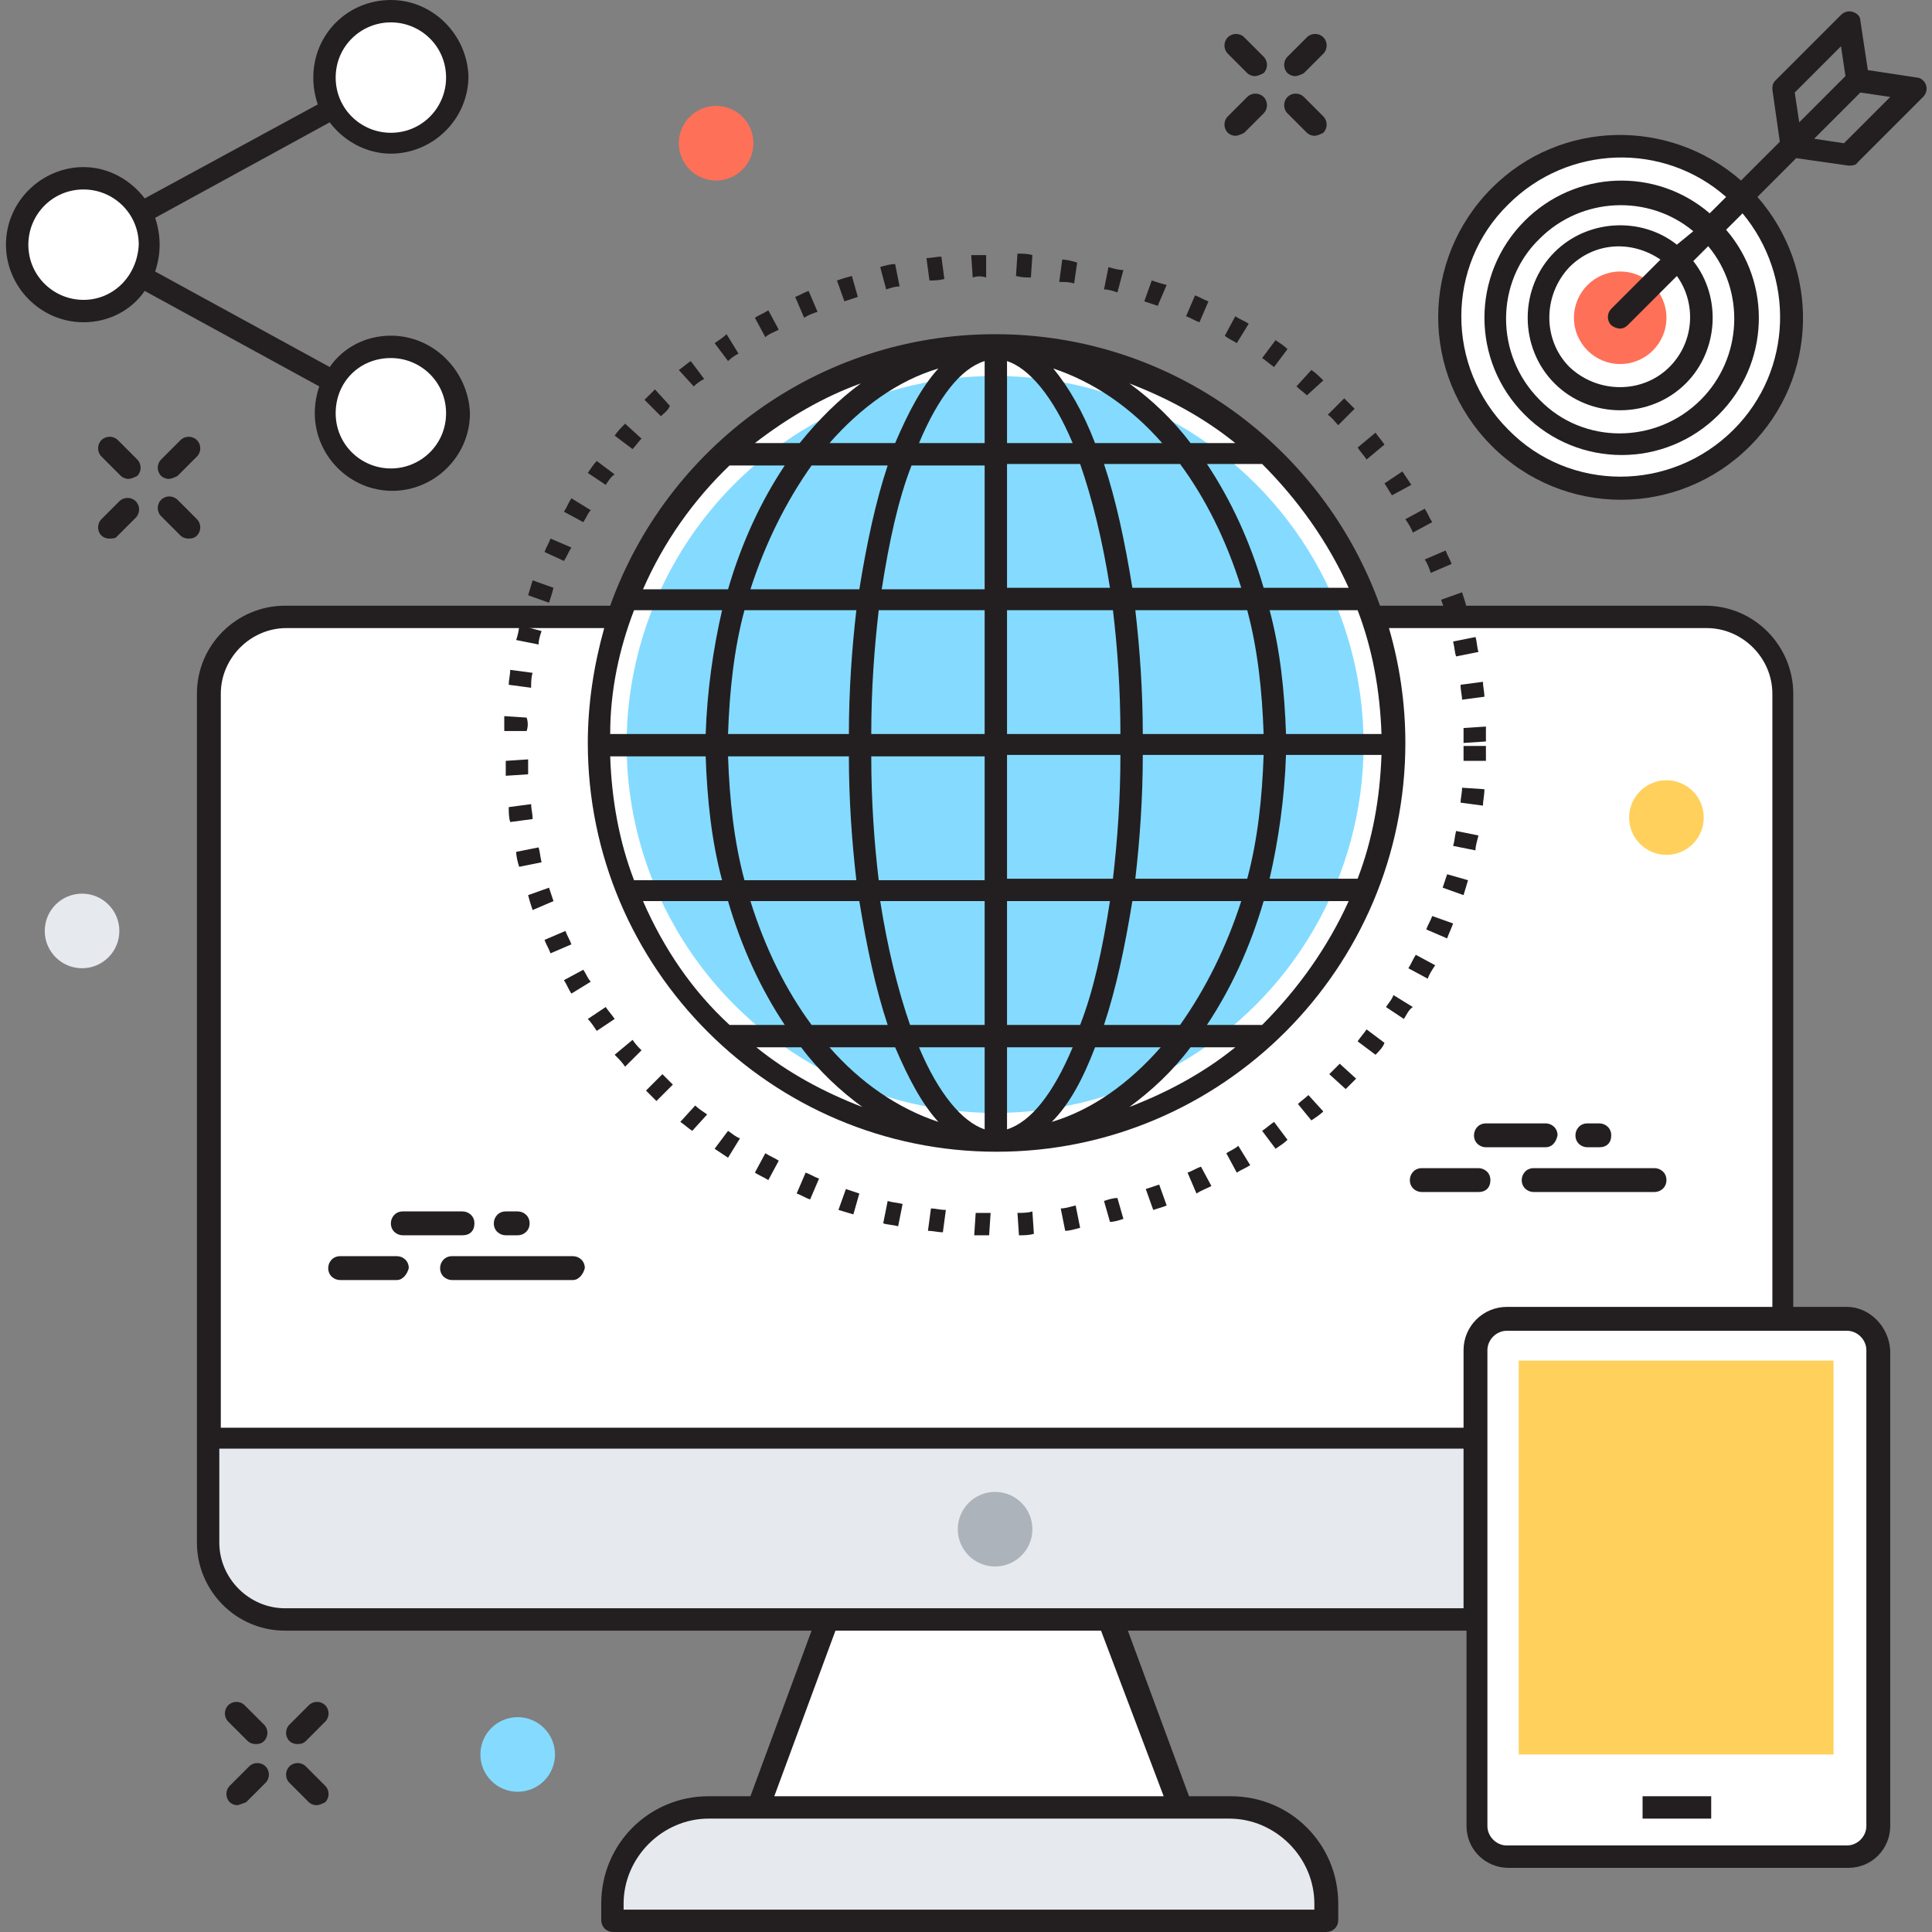
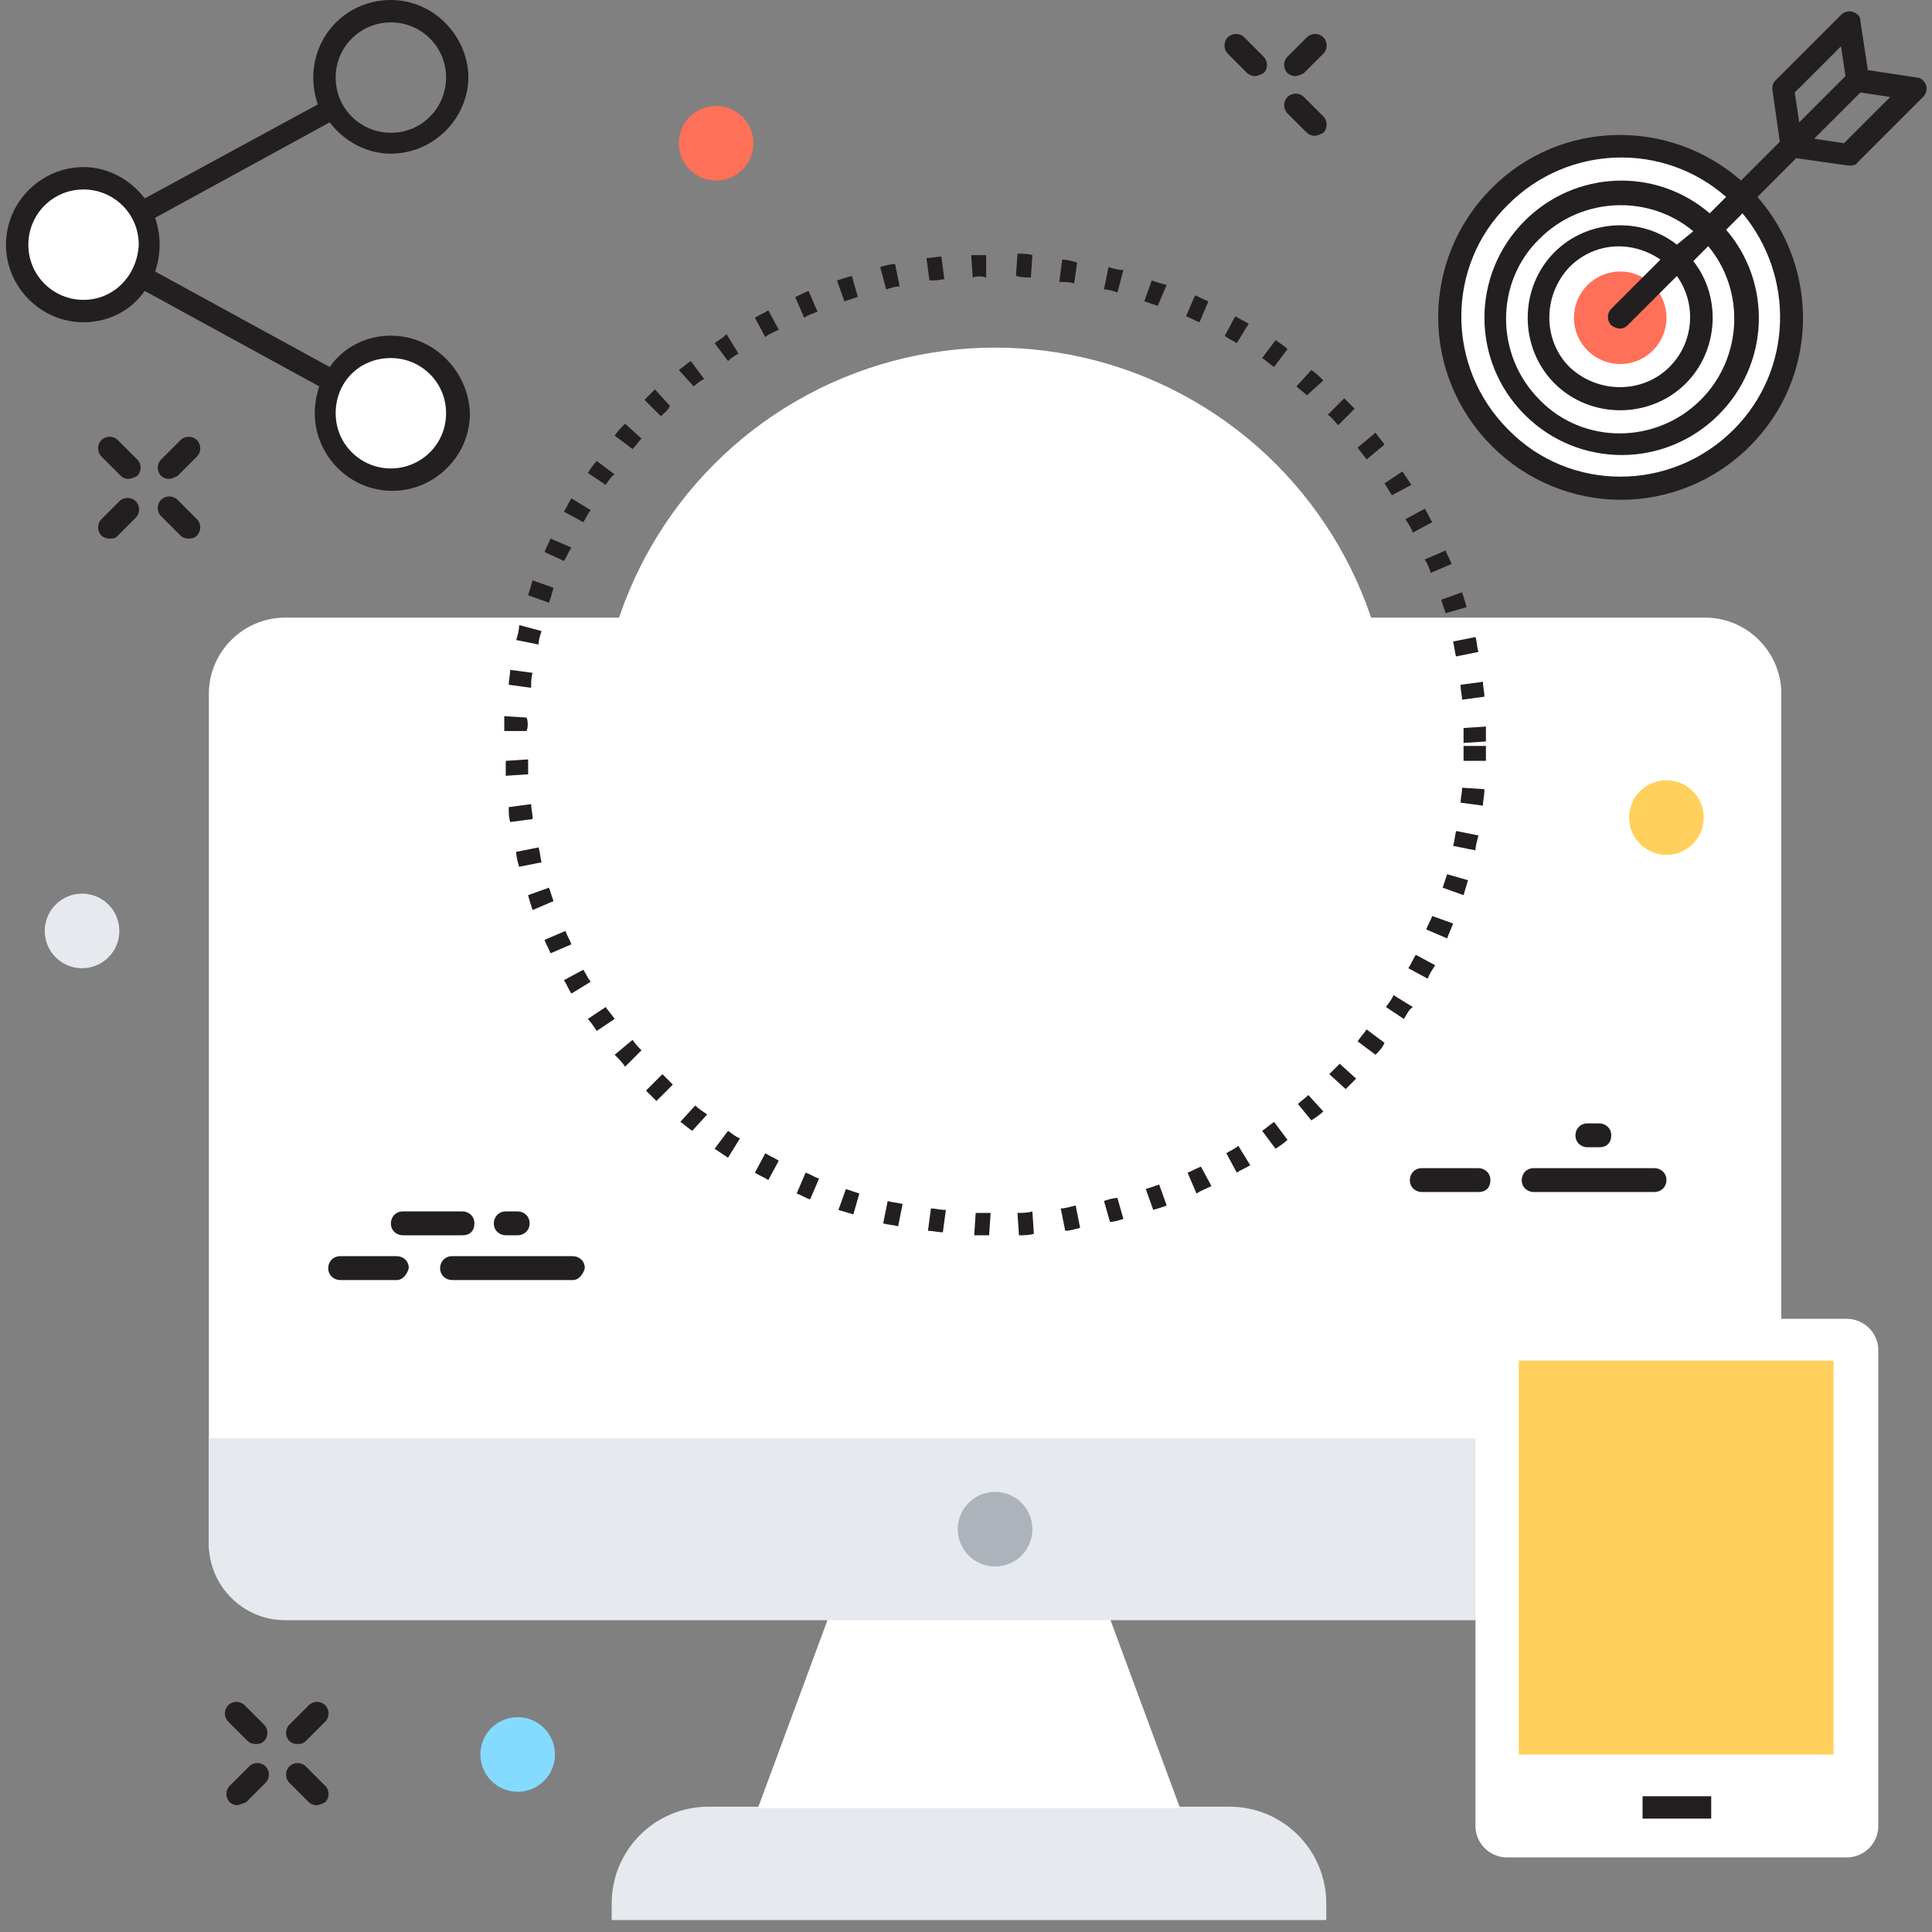
<svg xmlns="http://www.w3.org/2000/svg" version="1.1" id="Layer_1" x="0px" y="0px" viewBox="0 0 129.5 129.5" enable-background="new 0 0 129.5 129.5" xml:space="preserve">
  <rect x="0" y="0" width="129.5" height="129.5" fill="#808080" stroke="none" />
  <g>
    <g>
      <path fill="#E6E9EE" d="M88.9,128.7H41v-1.1c0-3.6,2.9-6.5,6.5-6.5h34.9c3.6,0,6.5,2.9,6.5,6.5V128.7z" />
      <polygon fill="#FFFFFF" points="79.1,121.2 50.8,121.2 55.5,108.5 74.4,108.5   " />
      <path fill="#FFFFFF" d="M114.4,108.5H19.1c-2.8,0-5.1-2.3-5.1-5.1V46.5c0-2.8,2.3-5.1,5.1-5.1h95.2c2.8,0,5.1,2.3,5.1,5.1v56.9    C119.5,106.3,117.2,108.5,114.4,108.5z" />
      <path fill="#E6E9EE" d="M14,96.4v7.1c0,2.8,2.3,5.1,5.1,5.1h95.2c2.8,0,5.1-2.3,5.1-5.1v-7.1H14z" />
      <path fill="#231F20" d="M66.3,82.8c-0.3,0-0.7,0-1,0l0.1-1.5c0.3,0,0.7,0,1,0L66.3,82.8z M68.3,82.8l-0.1-1.5c0.3,0,0.7,0,1-0.1    l0.1,1.5C69,82.8,68.6,82.8,68.3,82.8z M63.2,82.6c-0.3,0-0.7-0.1-1-0.1l0.2-1.5c0.3,0,0.6,0.1,1,0.1L63.2,82.6z M71.4,82.5    L71.1,81c0.3,0,0.6-0.1,1-0.2l0.3,1.5C72,82.4,71.7,82.5,71.4,82.5z M60.2,82.2c-0.3-0.1-0.7-0.1-1-0.2l0.3-1.5    c0.3,0.1,0.6,0.1,1,0.2L60.2,82.2z M74.4,81.9L74,80.5c0.3-0.1,0.6-0.2,0.9-0.2l0.4,1.4C75,81.8,74.7,81.9,74.4,81.9z M57.2,81.4    c-0.3-0.1-0.7-0.2-1-0.3l0.5-1.4c0.3,0.1,0.6,0.2,0.9,0.3L57.2,81.4z M77.3,81.1l-0.5-1.4c0.3-0.1,0.6-0.2,0.9-0.3l0.5,1.4    C78,80.9,77.6,81,77.3,81.1z M54.3,80.4c-0.3-0.1-0.6-0.3-0.9-0.4l0.6-1.4c0.3,0.1,0.6,0.3,0.9,0.4L54.3,80.4z M80.2,80l-0.6-1.4    c0.3-0.1,0.6-0.3,0.9-0.4l0.7,1.3C80.8,79.7,80.5,79.8,80.2,80z M51.5,79.1c-0.3-0.2-0.6-0.3-0.9-0.5l0.7-1.3    c0.3,0.2,0.6,0.3,0.9,0.5L51.5,79.1z M82.9,78.6l-0.7-1.3c0.3-0.2,0.6-0.3,0.8-0.5l0.8,1.3C83.5,78.3,83.2,78.4,82.9,78.6z     M48.8,77.6c-0.3-0.2-0.6-0.4-0.9-0.6l0.9-1.2c0.3,0.2,0.5,0.4,0.8,0.5L48.8,77.6z M85.5,77l-0.9-1.2c0.3-0.2,0.5-0.4,0.8-0.6    l0.9,1.2C86.1,76.6,85.8,76.8,85.5,77z M46.4,75.8c-0.3-0.2-0.5-0.4-0.8-0.6l1-1.1c0.2,0.2,0.5,0.4,0.8,0.6L46.4,75.8z M87.9,75.1    L87,74c0.2-0.2,0.5-0.4,0.7-0.6l1,1.1C88.5,74.7,88.2,74.9,87.9,75.1z M44,73.8c-0.2-0.2-0.5-0.5-0.7-0.7l1.1-1.1    c0.2,0.2,0.5,0.5,0.7,0.7L44,73.8z M90.2,73L89.1,72c0.2-0.2,0.5-0.5,0.7-0.7l1.1,1C90.7,72.5,90.4,72.8,90.2,73z M41.9,71.5    c-0.2-0.3-0.4-0.5-0.7-0.8l1.2-1c0.2,0.3,0.4,0.5,0.6,0.7L41.9,71.5z M92.2,70.7l-1.2-0.9c0.2-0.3,0.4-0.5,0.6-0.8l1.2,0.9    C92.7,70.2,92.4,70.5,92.2,70.7z M40,69.1c-0.2-0.3-0.4-0.6-0.6-0.8l1.2-0.8c0.2,0.3,0.4,0.5,0.6,0.8L40,69.1z M94.1,68.3    l-1.2-0.8c0.2-0.3,0.4-0.5,0.5-0.8l1.3,0.8C94.4,67.7,94.3,68,94.1,68.3z M38.3,66.6c-0.2-0.3-0.3-0.6-0.5-0.9l1.3-0.7    c0.2,0.3,0.3,0.6,0.5,0.8L38.3,66.6z M95.7,65.6l-1.3-0.7c0.2-0.3,0.3-0.6,0.5-0.9l1.3,0.7C96,65,95.8,65.3,95.7,65.6z M36.9,63.9    c-0.1-0.3-0.3-0.6-0.4-0.9l1.4-0.6c0.1,0.3,0.3,0.6,0.4,0.9L36.9,63.9z M97,62.9l-1.4-0.6c0.1-0.3,0.3-0.6,0.4-0.9l1.4,0.5    C97.3,62.2,97.1,62.6,97,62.9z M35.7,61c-0.1-0.3-0.2-0.6-0.3-1l1.4-0.5c0.1,0.3,0.2,0.6,0.3,0.9L35.7,61z M98.1,60l-1.4-0.5    c0.1-0.3,0.2-0.6,0.3-0.9l1.4,0.4C98.3,59.3,98.2,59.7,98.1,60z M34.8,58.1c-0.1-0.3-0.2-0.7-0.2-1l1.5-0.3c0.1,0.3,0.1,0.6,0.2,1    L34.8,58.1z M98.9,57l-1.5-0.3c0.1-0.3,0.1-0.6,0.2-1l1.5,0.3C99,56.4,98.9,56.7,98.9,57z M34.2,55.1c-0.1-0.3-0.1-0.7-0.1-1    l1.5-0.2c0,0.3,0.1,0.6,0.1,1L34.2,55.1z M99.4,54l-1.5-0.2c0-0.3,0.1-0.6,0.1-1l1.5,0.1C99.5,53.3,99.4,53.7,99.4,54z M33.9,52    c0-0.3,0-0.7,0-1l1.5-0.1c0,0.3,0,0.7,0,1L33.9,52z M99.6,51l-1.5,0c0-0.3,0-0.6,0-1h1.5C99.6,50.3,99.6,50.6,99.6,51z M98.1,49.8    c0-0.3,0-0.7,0-1l1.5-0.1c0,0.3,0,0.7,0,1L98.1,49.8z M35.3,49l-1.5,0c0-0.3,0-0.7,0-1l1.5,0.1C35.4,48.4,35.4,48.7,35.3,49z     M98,46.9c0-0.3-0.1-0.6-0.1-1l1.5-0.2c0,0.3,0.1,0.7,0.1,1L98,46.9z M35.6,46.1l-1.5-0.2c0-0.3,0.1-0.7,0.1-1l1.5,0.2    C35.6,45.4,35.6,45.8,35.6,46.1z M97.6,44c-0.1-0.3-0.1-0.6-0.2-1l1.5-0.3c0.1,0.3,0.1,0.7,0.2,1L97.6,44z M36.1,43.2l-1.5-0.3    c0.1-0.3,0.2-0.7,0.2-1l1.5,0.4C36.2,42.6,36.1,42.9,36.1,43.2z M96.9,41.1c-0.1-0.3-0.2-0.6-0.3-0.9l1.4-0.5    c0.1,0.3,0.2,0.6,0.3,1L96.9,41.1z M36.8,40.4l-1.4-0.5c0.1-0.3,0.2-0.7,0.3-1l1.4,0.5C37,39.8,36.9,40.1,36.8,40.4z M95.9,38.4    c-0.1-0.3-0.2-0.6-0.4-0.9l1.4-0.6c0.1,0.3,0.3,0.6,0.4,0.9L95.9,38.4z M37.8,37.6L36.5,37c0.1-0.3,0.3-0.6,0.4-0.9l1.4,0.6    C38.1,37,38,37.3,37.8,37.6z M94.7,35.7c-0.1-0.3-0.3-0.6-0.5-0.9l1.3-0.7c0.2,0.3,0.3,0.6,0.5,0.9L94.7,35.7z M39.1,35l-1.3-0.7    c0.2-0.3,0.3-0.6,0.5-0.9l1.3,0.8C39.4,34.4,39.3,34.7,39.1,35z M93.3,33.2c-0.2-0.3-0.3-0.5-0.5-0.8l1.2-0.8    c0.2,0.3,0.4,0.6,0.6,0.9L93.3,33.2z M40.6,32.5l-1.2-0.8c0.2-0.3,0.4-0.6,0.6-0.8l1.2,0.9C41,31.9,40.8,32.2,40.6,32.5z     M91.6,30.8c-0.2-0.3-0.4-0.5-0.6-0.8l1.2-1c0.2,0.3,0.4,0.5,0.6,0.8L91.6,30.8z M42.4,30.1l-1.2-0.9c0.2-0.3,0.4-0.5,0.7-0.8    l1.1,1C42.8,29.6,42.6,29.9,42.4,30.1z M89.7,28.5c-0.2-0.2-0.4-0.5-0.7-0.7l1.1-1.1c0.2,0.2,0.5,0.5,0.7,0.7L89.7,28.5z     M44.3,27.9l-1.1-1.1c0.2-0.2,0.5-0.5,0.7-0.7l1,1.1C44.8,27.5,44.5,27.7,44.3,27.9z M87.6,26.5c-0.2-0.2-0.5-0.4-0.7-0.6l1-1.1    c0.3,0.2,0.5,0.4,0.8,0.7L87.6,26.5z M46.5,25.9l-1-1.1c0.3-0.2,0.5-0.4,0.8-0.6l0.9,1.2C47,25.5,46.7,25.7,46.5,25.9z M85.4,24.6    c-0.3-0.2-0.5-0.4-0.8-0.6l0.9-1.2c0.3,0.2,0.6,0.4,0.8,0.6L85.4,24.6z M48.8,24.2l-0.9-1.2c0.3-0.2,0.6-0.4,0.8-0.6l0.8,1.3    C49.3,23.8,49,24,48.8,24.2z M82.9,23c-0.3-0.2-0.6-0.3-0.8-0.5l0.7-1.3c0.3,0.2,0.6,0.3,0.9,0.5L82.9,23z M51.3,22.6l-0.7-1.3    c0.3-0.2,0.6-0.3,0.9-0.5l0.7,1.3C51.8,22.3,51.5,22.4,51.3,22.6z M80.4,21.6c-0.3-0.1-0.6-0.3-0.9-0.4l0.6-1.4    c0.3,0.1,0.6,0.3,0.9,0.4L80.4,21.6z M53.9,21.3l-0.6-1.4c0.3-0.1,0.6-0.3,0.9-0.4l0.6,1.4C54.5,21,54.2,21.1,53.9,21.3z     M77.6,20.5c-0.3-0.1-0.6-0.2-0.9-0.3l0.5-1.4c0.3,0.1,0.6,0.2,1,0.3L77.6,20.5z M56.6,20.2l-0.5-1.4c0.3-0.1,0.6-0.2,1-0.3    l0.4,1.4C57.2,20,56.9,20.1,56.6,20.2z M74.9,19.6c-0.3-0.1-0.6-0.2-0.9-0.2l0.3-1.5c0.3,0.1,0.7,0.2,1,0.2L74.9,19.6z M59.4,19.4    L59,17.9c0.3-0.1,0.7-0.2,1-0.2l0.3,1.5C60,19.2,59.7,19.3,59.4,19.4z M72,19c-0.3-0.1-0.6-0.1-1-0.1l0.2-1.5c0.3,0,0.7,0.1,1,0.2    L72,19z M62.3,18.8l-0.2-1.5c0.3,0,0.7-0.1,1-0.1l0.2,1.5C62.9,18.8,62.6,18.8,62.3,18.8z M69.1,18.6c-0.3,0-0.6,0-1-0.1l0.1-1.5    c0.3,0,0.7,0,1,0.1L69.1,18.6z M65.2,18.6l-0.1-1.5c0.3,0,0.7,0,1,0l0,1.5C65.8,18.5,65.5,18.5,65.2,18.6z" />
      <path fill="#FFFFFF" d="M123.8,124.5H101c-1.1,0-2.1-0.9-2.1-2.1V90.5c0-1.1,0.9-2.1,2.1-2.1h22.8c1.1,0,2.1,0.9,2.1,2.1v31.9    C125.9,123.6,124.9,124.5,123.8,124.5z" />
      <line fill="#FFFFFF" x1="110.1" y1="121.2" x2="114.7" y2="121.2" />
      <circle fill="#FFFFFF" cx="5.5" cy="16.4" r="4.4" />
-       <circle fill="#FFFFFF" cx="26.2" cy="5.2" r="4.4" />
      <circle fill="#FFFFFF" cx="26.2" cy="27.7" r="4.4" />
      <path fill="#231F20" d="M26.2,22.5c-1.7,0-3.2,0.8-4.1,2.1l-11.7-6.4c0.2-0.6,0.3-1.2,0.3-1.8c0-0.6-0.1-1.2-0.3-1.8l11.7-6.4    c0.9,1.2,2.4,2.1,4.1,2.1c2.8,0,5.2-2.3,5.2-5.2C31.3,2.3,29,0,26.2,0C23.3,0,21,2.3,21,5.2c0,0.6,0.1,1.2,0.3,1.8L9.7,13.3    c-0.9-1.2-2.4-2.1-4.1-2.1c-2.8,0-5.2,2.3-5.2,5.2c0,2.8,2.3,5.2,5.2,5.2c1.7,0,3.2-0.8,4.1-2.1l11.7,6.4    c-0.2,0.6-0.3,1.2-0.3,1.8c0,2.8,2.3,5.2,5.2,5.2c2.8,0,5.2-2.3,5.2-5.2C31.4,24.9,29.1,22.5,26.2,22.5z M26.2,1.5    c2,0,3.7,1.6,3.7,3.7c0,2-1.6,3.7-3.7,3.7c-2,0-3.7-1.6-3.7-3.7C22.5,3.1,24.2,1.5,26.2,1.5z M5.6,20.1c-2,0-3.7-1.6-3.7-3.7    c0-2,1.6-3.7,3.7-3.7c2,0,3.7,1.6,3.7,3.7C9.2,18.5,7.6,20.1,5.6,20.1z M26.2,31.4c-2,0-3.7-1.6-3.7-3.7s1.6-3.7,3.7-3.7    c2,0,3.7,1.6,3.7,3.7S28.2,31.4,26.2,31.4z" />
      <g>
        <circle fill="#FFFFFF" cx="108.6" cy="21.3" r="11.5" />
        <circle fill="#FF7058" cx="108.6" cy="21.3" r="3.1" />
        <path fill="#231F20" d="M128.5,5.2l-3.3-0.5l-0.5-3.3c0-0.3-0.2-0.5-0.5-0.6c-0.3-0.1-0.6,0-0.8,0.2l-4.4,4.4     c-0.2,0.2-0.2,0.4-0.2,0.6l0.5,3.5l-2.6,2.6c-4.8-4.2-12.1-4.1-16.7,0.5c-4.8,4.8-4.8,12.5,0,17.3c4.8,4.8,12.5,4.8,17.3,0     c4.6-4.6,4.7-11.9,0.5-16.7l2.6-2.6l3.5,0.5c0.2,0,0.5,0,0.6-0.2l4.4-4.4c0.2-0.2,0.3-0.5,0.2-0.8C129,5.4,128.7,5.2,128.5,5.2z      M120.3,6.2l3.1-3.1l0.3,2l-3.1,3.1L120.3,6.2z M116.2,28.8c-4.2,4.2-11,4.2-15.1,0c-4.2-4.2-4.2-11,0-15.1     c4-4,10.4-4.2,14.6-0.5l-1.1,1.1c-3.6-3.1-9-2.9-12.4,0.5c-3.6,3.6-3.6,9.4,0,13c3.6,3.6,9.4,3.6,13,0c3.4-3.4,3.6-8.8,0.5-12.4     l1.1-1.1C120.3,18.5,120.2,24.8,116.2,28.8z M112.4,16.4c-2.4-1.9-6-1.7-8.2,0.5c-2.4,2.4-2.4,6.4,0,8.8c2.4,2.4,6.4,2.4,8.8,0     c2.2-2.2,2.4-5.8,0.5-8.2l1-1c2.5,3,2.3,7.5-0.5,10.3c-3,3-7.9,3-10.8,0c-3-3-3-7.9,0-10.8c2.8-2.8,7.3-3,10.3-0.5L112.4,16.4z      M109.1,21.8l3.3-3.3c1.3,1.8,1.2,4.4-0.5,6.1c-1.8,1.8-4.8,1.8-6.7,0c-1.8-1.8-1.8-4.8,0-6.7c1.7-1.7,4.2-1.8,6.1-0.5l-3.3,3.3     c-0.3,0.3-0.3,0.8,0,1.1C108.4,22.1,108.8,22.1,109.1,21.8z M123.6,9.6l-2-0.3l3.1-3.1l2,0.3L123.6,9.6z" />
      </g>
      <circle fill="#FF7058" cx="48" cy="9.6" r="2.5" />
      <circle fill="#FFD05B" cx="111.7" cy="54.8" r="2.5" />
      <circle fill="#ACB3BA" cx="66.7" cy="102.5" r="2.5" />
      <circle fill="#84DBFF" cx="34.7" cy="117.6" r="2.5" />
      <circle fill="#E6E9EE" cx="5.5" cy="62.4" r="2.5" />
      <g>
        <path fill="#231F20" d="M110.9,79.9h-8.1c-0.4,0-0.8-0.3-0.8-0.8c0-0.4,0.3-0.8,0.8-0.8h8.1c0.4,0,0.8,0.3,0.8,0.8     C111.7,79.6,111.3,79.9,110.9,79.9z" />
      </g>
      <g>
-         <path fill="#231F20" d="M103.6,76.9h-4c-0.4,0-0.8-0.3-0.8-0.8c0-0.4,0.3-0.8,0.8-0.8h4c0.4,0,0.8,0.3,0.8,0.8     C104.3,76.6,104,76.9,103.6,76.9z" />
-       </g>
+         </g>
      <g>
        <path fill="#231F20" d="M99.1,79.9h-3.8c-0.4,0-0.8-0.3-0.8-0.8c0-0.4,0.3-0.8,0.8-0.8h3.8c0.4,0,0.8,0.3,0.8,0.8     C99.9,79.6,99.6,79.9,99.1,79.9z" />
      </g>
      <g>
        <path fill="#231F20" d="M107.2,76.9h-0.8c-0.4,0-0.8-0.3-0.8-0.8c0-0.4,0.3-0.8,0.8-0.8h0.8c0.4,0,0.8,0.3,0.8,0.8     C108,76.6,107.7,76.9,107.2,76.9z" />
      </g>
      <g>
        <path fill="#231F20" d="M38.4,85.8h-8.1c-0.4,0-0.8-0.3-0.8-0.8c0-0.4,0.3-0.8,0.8-0.8h8.1c0.4,0,0.8,0.3,0.8,0.8     C39.1,85.4,38.8,85.8,38.4,85.8z" />
      </g>
      <g>
        <path fill="#231F20" d="M31,82.8h-4c-0.4,0-0.8-0.3-0.8-0.8c0-0.4,0.3-0.8,0.8-0.8h4c0.4,0,0.8,0.3,0.8,0.8     C31.8,82.5,31.5,82.8,31,82.8z" />
      </g>
      <g>
        <path fill="#231F20" d="M26.6,85.8h-3.8c-0.4,0-0.8-0.3-0.8-0.8c0-0.4,0.3-0.8,0.8-0.8h3.8c0.4,0,0.8,0.3,0.8,0.8     C27.3,85.4,27,85.8,26.6,85.8z" />
      </g>
      <g>
        <path fill="#231F20" d="M34.7,82.8h-0.8c-0.4,0-0.8-0.3-0.8-0.8c0-0.4,0.3-0.8,0.8-0.8h0.8c0.4,0,0.8,0.3,0.8,0.8     C35.5,82.5,35.1,82.8,34.7,82.8z" />
      </g>
      <g>
        <path fill="#231F20" d="M86.8,5.1c-0.2,0-0.4-0.1-0.5-0.2c-0.3-0.3-0.3-0.8,0-1.1l1.3-1.3c0.3-0.3,0.8-0.3,1.1,0     c0.3,0.3,0.3,0.8,0,1.1l-1.3,1.3C87.2,5,87,5.1,86.8,5.1z" />
      </g>
      <g>
-         <path fill="#231F20" d="M82.8,9.1c-0.2,0-0.4-0.1-0.5-0.2c-0.3-0.3-0.3-0.8,0-1.1l1.3-1.3c0.3-0.3,0.8-0.3,1.1,0     c0.3,0.3,0.3,0.8,0,1.1l-1.3,1.3C83.2,9,83,9.1,82.8,9.1z" />
-       </g>
+         </g>
      <g>
        <path fill="#231F20" d="M88.1,9.1c-0.2,0-0.4-0.1-0.5-0.2l-1.3-1.3c-0.3-0.3-0.3-0.8,0-1.1c0.3-0.3,0.8-0.3,1.1,0l1.3,1.3     c0.3,0.3,0.3,0.8,0,1.1C88.5,9,88.3,9.1,88.1,9.1z" />
      </g>
      <g>
        <path fill="#231F20" d="M84.1,5.1c-0.2,0-0.4-0.1-0.5-0.2l-1.3-1.3c-0.3-0.3-0.3-0.8,0-1.1c0.3-0.3,0.8-0.3,1.1,0l1.3,1.3     c0.3,0.3,0.3,0.8,0,1.1C84.5,5,84.3,5.1,84.1,5.1z" />
      </g>
      <g>
        <path fill="#231F20" d="M11.3,32.1c-0.2,0-0.4-0.1-0.5-0.2c-0.3-0.3-0.3-0.8,0-1.1l1.3-1.3c0.3-0.3,0.8-0.3,1.1,0     c0.3,0.3,0.3,0.8,0,1.1l-1.3,1.3C11.7,32,11.5,32.1,11.3,32.1z" />
      </g>
      <g>
        <path fill="#231F20" d="M7.3,36.1c-0.2,0-0.4-0.1-0.5-0.2c-0.3-0.3-0.3-0.8,0-1.1L8,33.6c0.3-0.3,0.8-0.3,1.1,0     c0.3,0.3,0.3,0.8,0,1.1l-1.3,1.3C7.7,36.1,7.5,36.1,7.3,36.1z" />
      </g>
      <g>
        <path fill="#231F20" d="M12.6,36.1c-0.2,0-0.4-0.1-0.5-0.2l-1.3-1.3c-0.3-0.3-0.3-0.8,0-1.1c0.3-0.3,0.8-0.3,1.1,0l1.3,1.3     c0.3,0.3,0.3,0.8,0,1.1C13,36.1,12.8,36.1,12.6,36.1z" />
      </g>
      <g>
        <path fill="#231F20" d="M8.6,32.1c-0.2,0-0.4-0.1-0.5-0.2l-1.3-1.3c-0.3-0.3-0.3-0.8,0-1.1c0.3-0.3,0.8-0.3,1.1,0l1.3,1.3     c0.3,0.3,0.3,0.8,0,1.1C9,32,8.8,32.1,8.6,32.1z" />
      </g>
      <g>
        <path fill="#231F20" d="M19.9,116.9c-0.2,0-0.4-0.1-0.5-0.2c-0.3-0.3-0.3-0.8,0-1.1l1.3-1.3c0.3-0.3,0.8-0.3,1.1,0     c0.3,0.3,0.3,0.8,0,1.1l-1.3,1.3C20.3,116.9,20.1,116.9,19.9,116.9z" />
      </g>
      <g>
        <path fill="#231F20" d="M15.9,121c-0.2,0-0.4-0.1-0.5-0.2c-0.3-0.3-0.3-0.8,0-1.1l1.3-1.3c0.3-0.3,0.8-0.3,1.1,0     c0.3,0.3,0.3,0.8,0,1.1l-1.3,1.3C16.2,120.9,16,121,15.9,121z" />
      </g>
      <g>
        <path fill="#231F20" d="M21.2,121c-0.2,0-0.4-0.1-0.5-0.2l-1.3-1.3c-0.3-0.3-0.3-0.8,0-1.1c0.3-0.3,0.8-0.3,1.1,0l1.3,1.3     c0.3,0.3,0.3,0.8,0,1.1C21.6,120.9,21.4,121,21.2,121z" />
      </g>
      <g>
        <path fill="#231F20" d="M17.1,116.9c-0.2,0-0.4-0.1-0.5-0.2l-1.3-1.3c-0.3-0.3-0.3-0.8,0-1.1c0.3-0.3,0.8-0.3,1.1,0l1.3,1.3     c0.3,0.3,0.3,0.8,0,1.1C17.5,116.9,17.3,116.9,17.1,116.9z" />
      </g>
      <circle fill="#FFFFFF" cx="66.7" cy="49.9" r="26.6" />
-       <circle fill="#84DBFF" cx="66.7" cy="49.9" r="24.7" />
      <g>
-         <path fill="#231F20" d="M123.8,87.6h-3.6V46.5c0-3.2-2.6-5.9-5.9-5.9H92.5c-3.8-10.6-13.9-18.2-25.8-18.2     c-11.9,0-22,7.6-25.8,18.2H19.1c-3.2,0-5.9,2.6-5.9,5.9v56.9c0,3.2,2.6,5.9,5.9,5.9h35.3l-4.1,11.1h-2.8c-4,0-7.2,3.2-7.2,7.2     v1.1c0,0.4,0.3,0.8,0.8,0.8h47.8c0.4,0,0.8-0.3,0.8-0.8v-1.1c0-4-3.2-7.2-7.2-7.2h-2.8l-4.1-11.1h22.7v13.1     c0,1.6,1.3,2.8,2.8,2.8h22.8c1.6,0,2.8-1.3,2.8-2.8V90.5C126.6,88.9,125.3,87.6,123.8,87.6z M92.6,49.2h-6.4     c-0.1-2.9-0.4-5.7-1.1-8.3H91C92,43.5,92.5,46.3,92.6,49.2z M67.5,70.2h4.4c-1.3,3.1-2.8,5-4.4,5.5V70.2z M67.5,68.7v-8.3h6.9     c-0.5,3.2-1.1,6-2,8.3H67.5z M67.5,58.9v-8.3h7.6c0,3-0.2,5.7-0.5,8.3H67.5z M67.5,49.2v-8.3h7.1c0.3,2.5,0.5,5.3,0.5,8.3H67.5z      M67.5,39.4v-8.3h4.9c0.8,2.3,1.5,5.1,2,8.3H67.5z M67.5,29.7v-5.5c1.5,0.5,3.1,2.4,4.4,5.5H67.5z M66,29.7h-4.4     c1.3-3.1,2.8-5,4.4-5.5V29.7z M66,31.2v8.3h-6.9c0.5-3.2,1.1-6,2-8.3H66z M66,40.9v8.3h-7.6c0-3,0.2-5.7,0.5-8.3H66z M66,50.7     v8.3h-7.1c-0.3-2.5-0.5-5.3-0.5-8.3H66z M66,60.4v8.3H61c-0.8-2.3-1.5-5.1-2-8.3H66z M66,70.2v5.5c-1.5-0.5-3.1-2.4-4.4-5.5H66z      M62.9,75.2c-2.7-0.9-5.2-2.6-7.3-5H60C60.9,72.3,61.8,74,62.9,75.2z M73.4,70.2h4.4c-2.1,2.4-4.6,4.2-7.3,5     C71.7,74,72.6,72.3,73.4,70.2z M74,68.7c0.8-2.4,1.4-5.2,1.9-8.3h7.3c-1,3.1-2.4,5.9-4.1,8.3H74z M76.1,58.9     c0.3-2.6,0.5-5.4,0.5-8.3h8.1c-0.1,2.9-0.4,5.7-1.1,8.3H76.1z M76.6,49.2c0-2.9-0.2-5.7-0.5-8.3h7.5c0.7,2.6,1,5.4,1.1,8.3H76.6z      M75.9,39.4c-0.5-3.1-1.1-5.9-1.9-8.3h5.1c1.7,2.3,3.1,5.1,4.1,8.3H75.9z M73.4,29.7c-0.8-2.1-1.8-3.8-2.8-5     c2.7,0.9,5.2,2.6,7.3,5H73.4z M60,29.7h-4.4c2.1-2.4,4.6-4.2,7.3-5C61.8,25.9,60.9,27.6,60,29.7z M59.5,31.2     c-0.8,2.4-1.4,5.2-1.9,8.3h-7.3c1-3.1,2.4-5.9,4.1-8.3H59.5z M57.4,40.9c-0.3,2.6-0.5,5.4-0.5,8.3h-8.1c0.1-2.9,0.4-5.7,1.1-8.3     H57.4z M56.9,50.7c0,2.9,0.2,5.7,0.5,8.3h-7.5c-0.7-2.6-1-5.4-1.1-8.3H56.9z M57.6,60.4c0.5,3.1,1.1,5.9,1.9,8.3h-5.1     c-1.7-2.3-3.1-5.1-4.1-8.3H57.6z M52.6,68.7h-3.7c-2.5-2.3-4.4-5.1-5.8-8.3h5.7C49.7,63.5,51,66.3,52.6,68.7z M53.7,70.2     c1.2,1.6,2.6,2.9,4.1,4c-2.6-1-5-2.3-7.1-4H53.7z M79.8,70.2h3c-2.1,1.7-4.5,3-7.1,4C77.2,73.1,78.6,71.8,79.8,70.2z M80.9,68.7     c1.6-2.4,2.9-5.2,3.8-8.3h5.7c-1.4,3.1-3.4,5.9-5.8,8.3H80.9z M85.1,58.9c0.6-2.6,1-5.4,1.1-8.3h6.4c-0.1,2.9-0.6,5.7-1.6,8.3     H85.1z M90.4,39.4h-5.7c-0.9-3.1-2.2-5.9-3.8-8.3h3.7C87,33.5,89,36.3,90.4,39.4z M79.8,29.7c-1.2-1.6-2.6-2.9-4.1-4     c2.6,1,5,2.3,7.1,4H79.8z M57.7,25.7c-1.5,1.1-2.8,2.4-4.1,4h-3C52.8,28,55.2,26.6,57.7,25.7z M48.9,31.2h3.7     c-1.6,2.4-2.9,5.2-3.8,8.3h-5.7C44.5,36.3,46.5,33.5,48.9,31.2z M42.5,40.9h5.9c-0.6,2.6-1,5.4-1.1,8.3h-6.4     C40.9,46.3,41.5,43.5,42.5,40.9z M47.3,50.7c0.1,2.9,0.4,5.7,1.1,8.3h-5.9c-1-2.6-1.5-5.4-1.6-8.3H47.3z M82.4,121.9     c3.1,0,5.7,2.6,5.7,5.7v0.4H41.8v-0.4c0-3.1,2.6-5.7,5.7-5.7H82.4z M78,120.4H51.9l4.1-11.1h17.8L78,120.4z M98.1,107.8h-79     c-2.4,0-4.4-2-4.4-4.4v-6.3h83.4V107.8z M98.1,90.5v5.2H14.8V46.5c0-2.4,2-4.4,4.4-4.4h21.3c-0.7,2.5-1.1,5.1-1.1,7.7     c0,15.1,12.3,27.4,27.4,27.4c15.1,0,27.4-12.3,27.4-27.4c0-2.7-0.4-5.3-1.1-7.7h21.3c2.4,0,4.4,2,4.4,4.4v41.1H101     C99.4,87.6,98.1,88.9,98.1,90.5z M125.1,122.4c0,0.7-0.6,1.3-1.3,1.3H101c-0.7,0-1.3-0.6-1.3-1.3V90.5c0-0.7,0.6-1.3,1.3-1.3     h22.8c0.7,0,1.3,0.6,1.3,1.3V122.4z" />
        <rect x="110.1" y="120.4" fill="#231F20" width="4.6" height="1.5" />
      </g>
      <rect x="101.8" y="91.2" fill="#FFD05B" width="21.1" height="26.4" />
    </g>
  </g>
</svg>